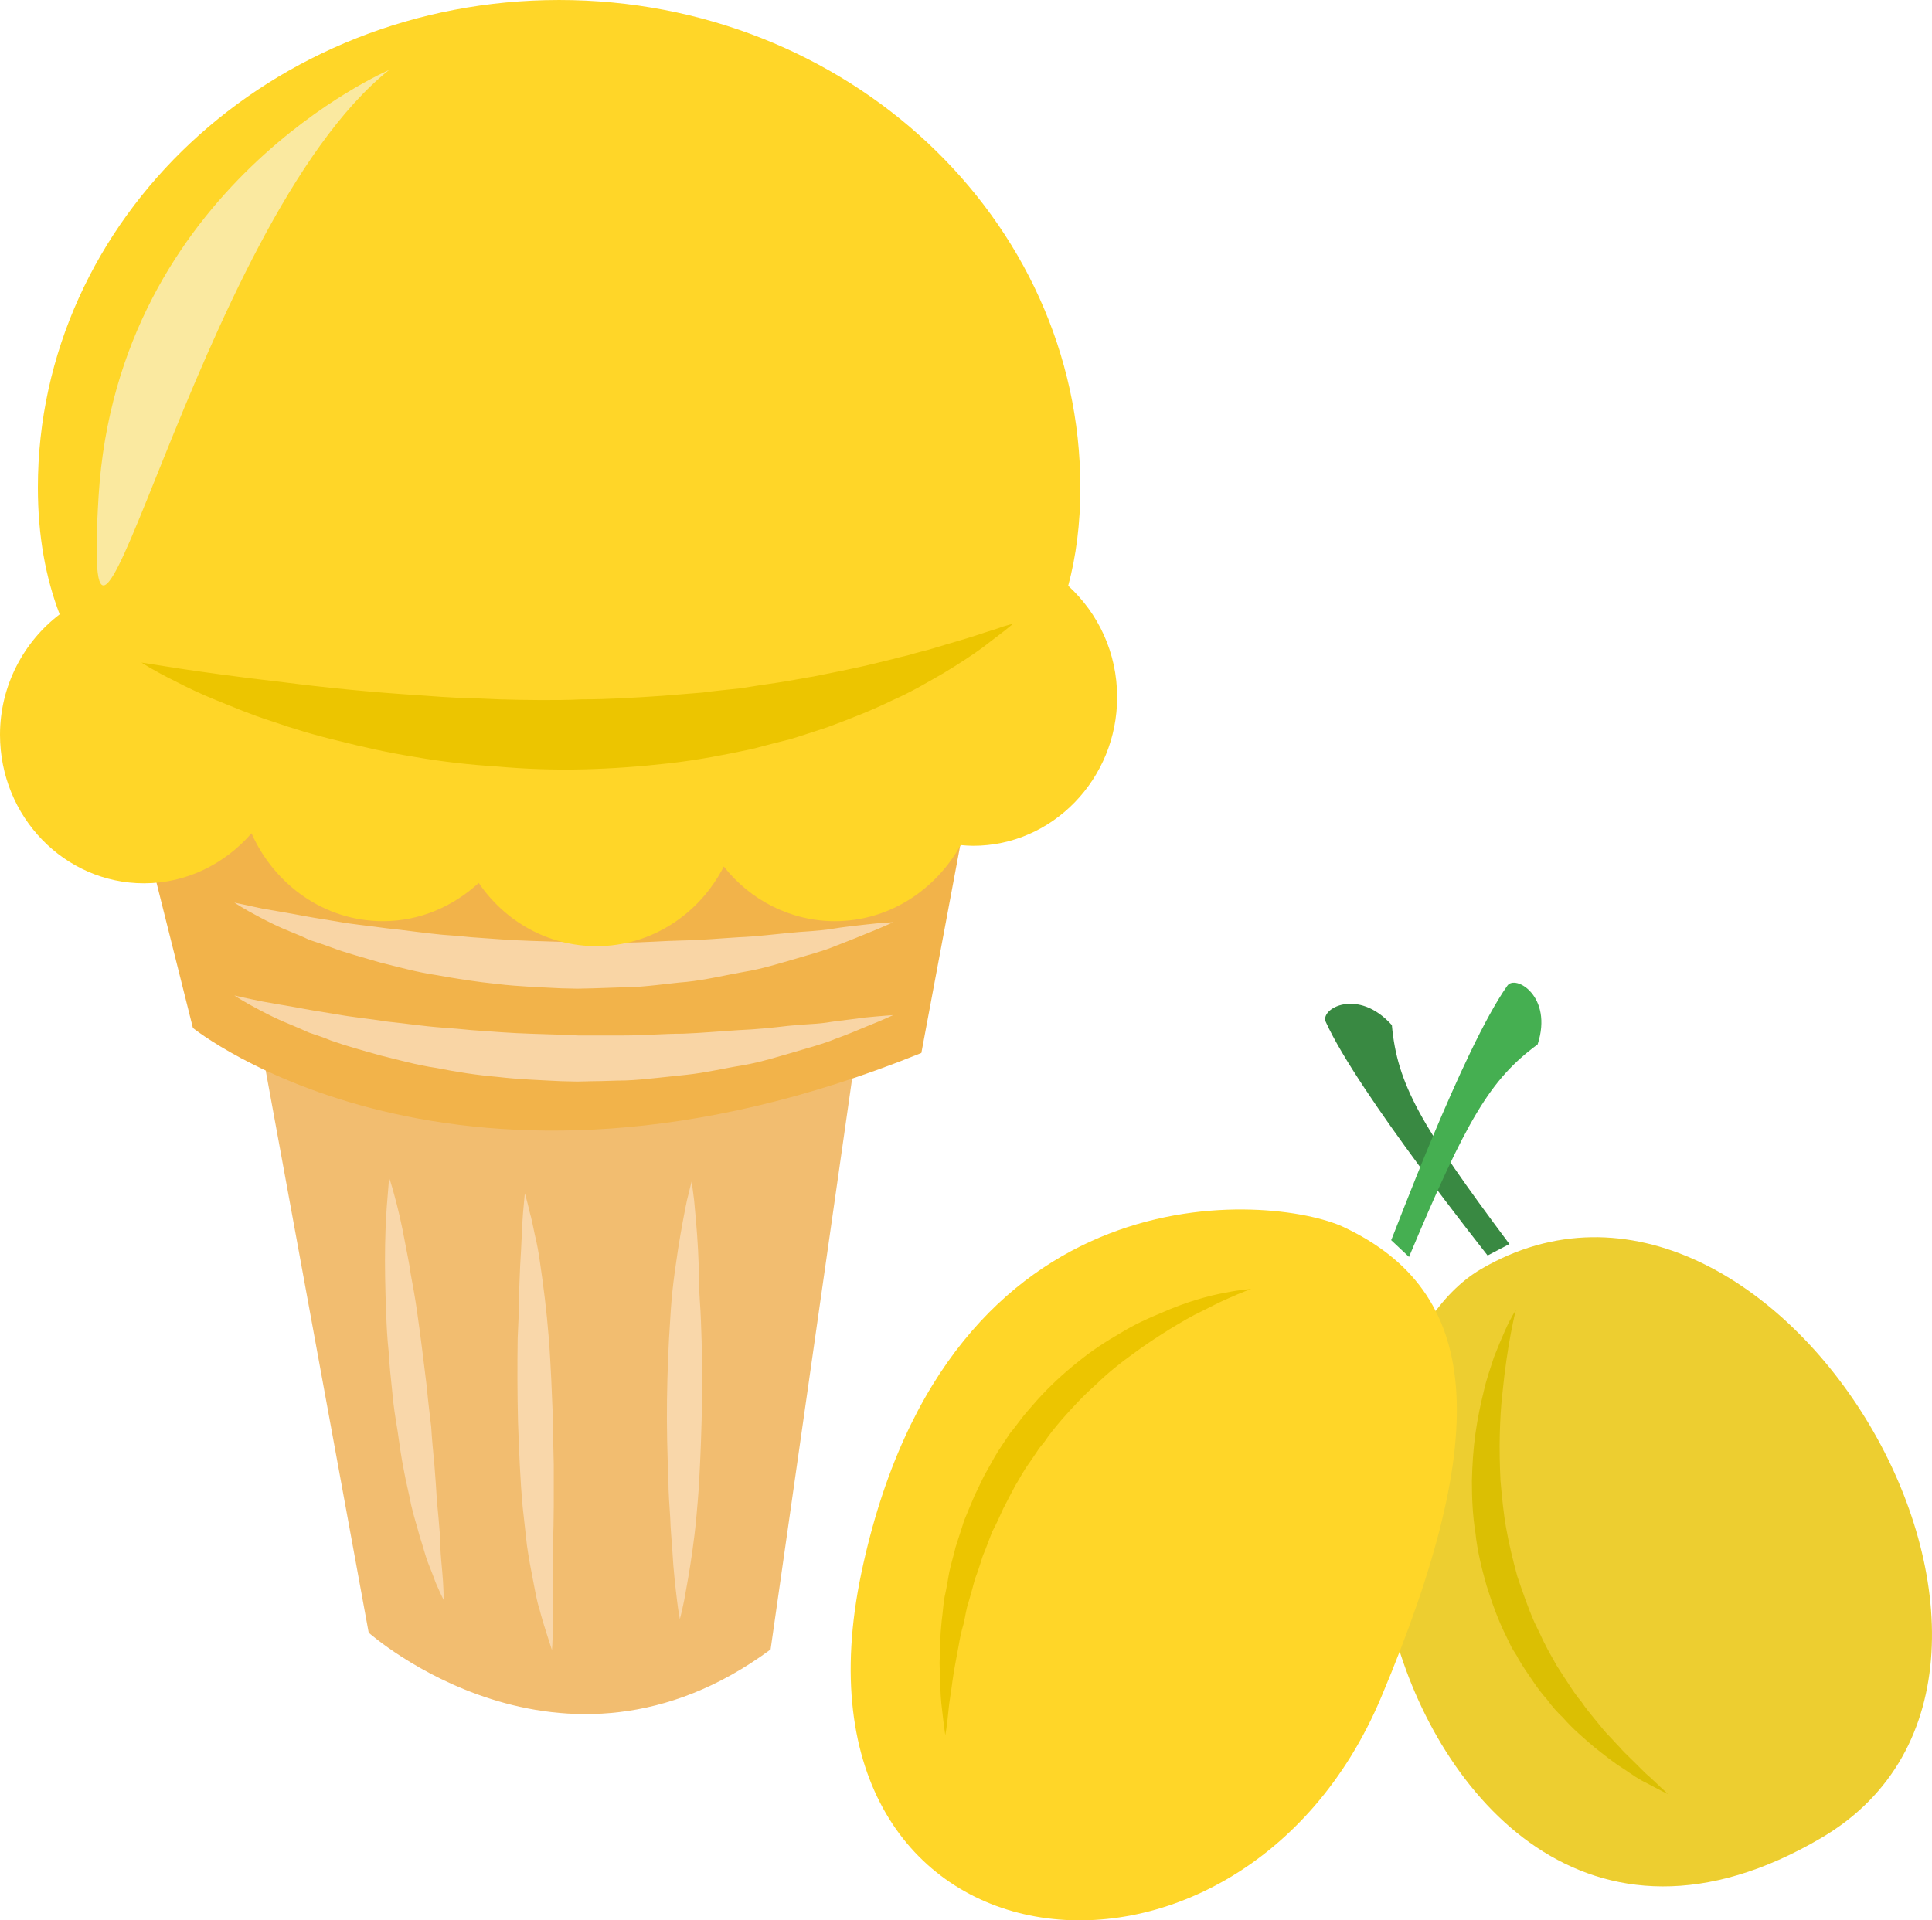
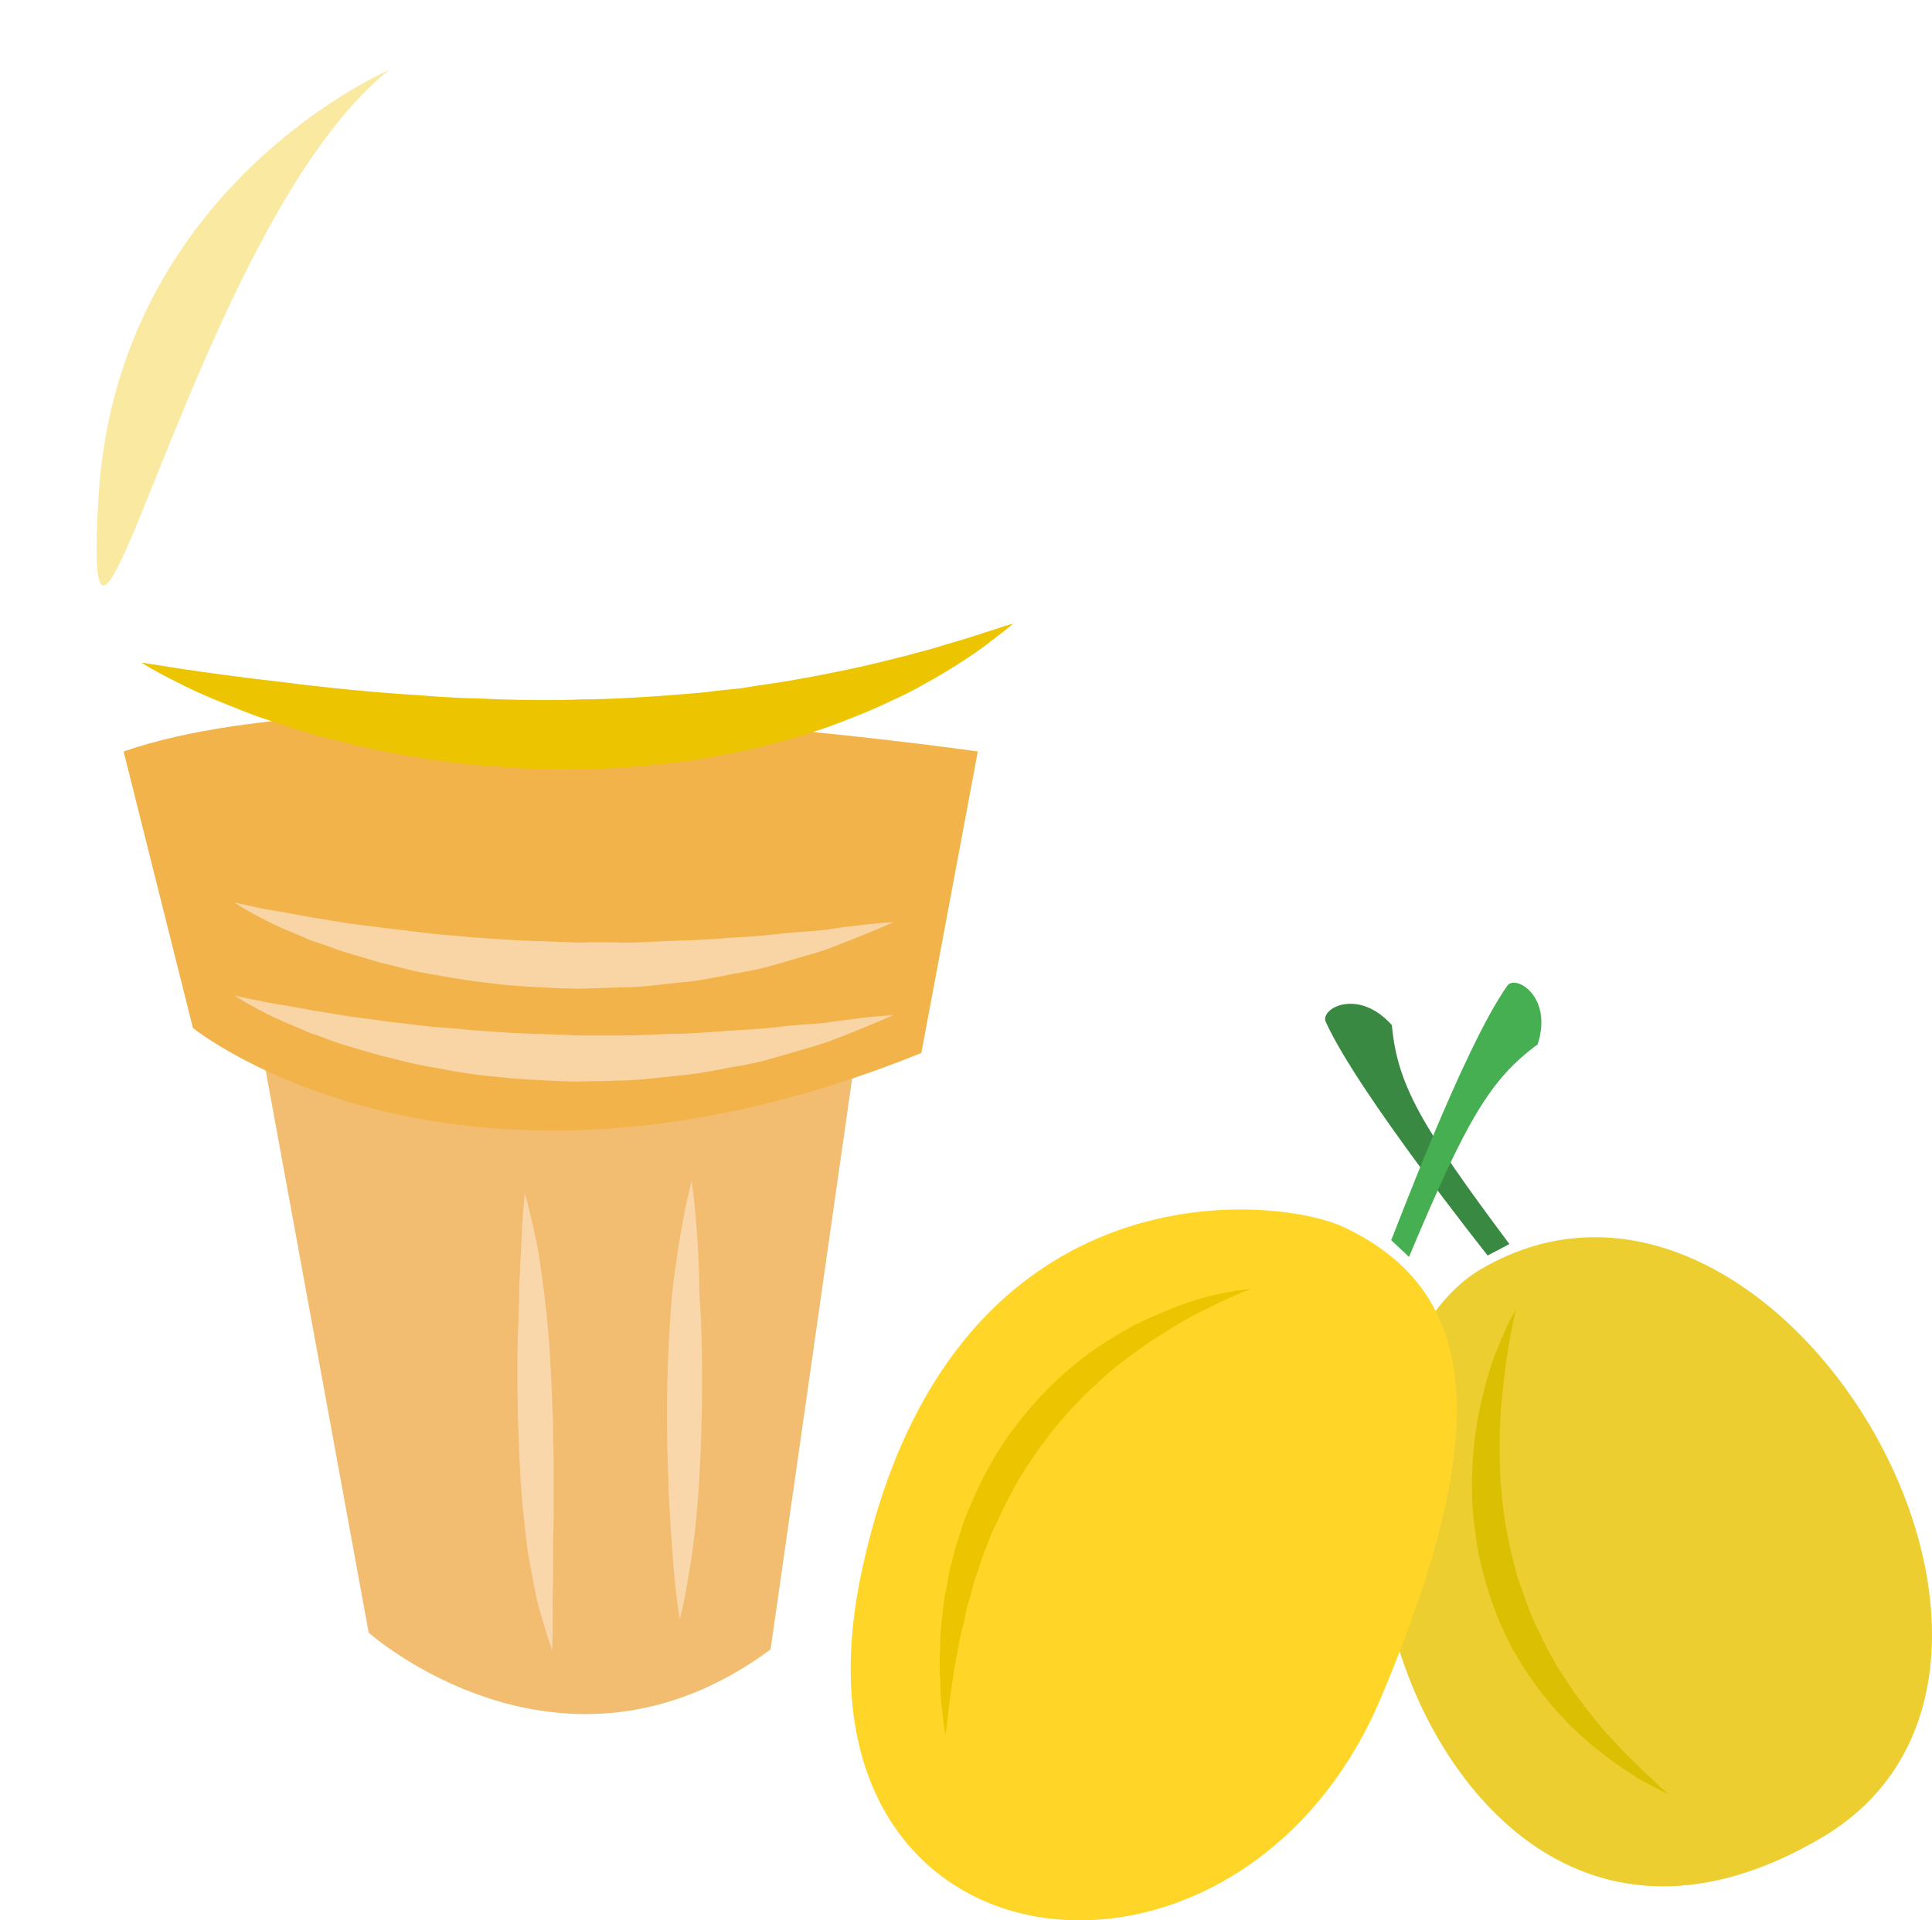
<svg xmlns="http://www.w3.org/2000/svg" xmlns:ns1="http://sodipodi.sourceforge.net/DTD/sodipodi-0.dtd" xmlns:ns2="http://www.inkscape.org/namespaces/inkscape" xml:space="preserve" width="54.079mm" height="53.764mm" version="1.1" style="clip-rule:evenodd;fill-rule:evenodd;image-rendering:optimizeQuality;shape-rendering:geometricPrecision;text-rendering:geometricPrecision" viewBox="0 0 5407.901 5376.376" id="svg41" ns1:docname="3784.svg" ns2:version="0.92.4 (5da689c313, 2019-01-14)">
  <ns1:namedview pagecolor="#ffffff" bordercolor="#666666" borderopacity="1" objecttolerance="10" gridtolerance="10" guidetolerance="10" ns2:pageopacity="0" ns2:pageshadow="2" ns2:window-width="640" ns2:window-height="480" id="namedview43" showgrid="false" ns2:zoom="0.2102413" ns2:cx="99.023623" ns2:cy="91.705556" ns2:window-x="0" ns2:window-y="0" ns2:window-maximized="0" ns2:current-layer="svg41" />
  <defs id="defs4">
    <style type="text/css" id="style2">
   
    .fil0 {fill:#398942;fill-rule:nonzero}
    .fil3 {fill:#45AF51;fill-rule:nonzero}
    .fil2 {fill:#DBBF03;fill-rule:nonzero}
    .fil5 {fill:#ECC500;fill-rule:nonzero}
    .fil1 {fill:#EDCE30;fill-rule:nonzero}
    .fil7 {fill:#F2B34A;fill-rule:nonzero}
    .fil6 {fill:#F2BD70;fill-rule:nonzero}
    .fil9 {fill:#F9D5A5;fill-rule:nonzero}
    .fil8 {fill:#F9D7AA;fill-rule:nonzero}
    .fil10 {fill:#FAE9A0;fill-rule:nonzero}
    .fil4 {fill:#FFD628;fill-rule:nonzero}
   
  </style>
  </defs>
  <g id="Vrstva_x0020_1" transform="translate(-7880,-11900)">
    <g id="_858087360">
      <path class="fil0" d="m 11591,14761 c 89,197 452,652 453,654 l 61,-32 c -249,-333 -314,-448 -329,-613 -95,-106 -202,-46 -185,-9 z" id="path7" ns2:connector-curvature="0" style="fill:#398942;fill-rule:nonzero" />
      <path class="fil1" d="m 12024,15454 c -224,133 -363,560 -242,1015 121,454 543,961 1197,576 808,-476 -132,-2075 -955,-1591 z" id="path9" ns2:connector-curvature="0" style="fill:#edce30;fill-rule:nonzero" />
      <path class="fil2" d="m 12123,15568 c 0,0 -6,23 -14,65 -8,42 -17,101 -24,172 -4,35 -6,73 -7,114 -1,40 0,83 2,126 4,44 8,89 16,134 8,45 19,90 31,134 15,44 30,88 48,129 5,10 10,21 15,31 5,10 9,20 14,29 10,21 22,40 32,59 11,18 24,37 35,54 11,17 23,35 36,50 11,17 24,32 36,47 12,14 23,29 35,42 13,13 24,26 35,37 10,12 22,23 32,33 22,21 39,40 55,53 31,29 49,46 49,46 0,0 -23,-11 -60,-31 -20,-9 -41,-24 -66,-41 -26,-16 -52,-37 -81,-60 -28,-24 -59,-50 -87,-82 -16,-15 -31,-32 -44,-50 -15,-17 -29,-35 -42,-55 -13,-19 -27,-39 -39,-60 -5,-11 -13,-21 -19,-32 -5,-11 -11,-22 -16,-33 -22,-44 -39,-92 -54,-140 -14,-49 -26,-98 -31,-147 -8,-49 -10,-98 -10,-145 1,-46 4,-92 10,-134 6,-42 14,-81 23,-117 8,-36 20,-69 29,-97 11,-28 21,-52 30,-72 17,-39 31,-59 31,-59 z" id="path11" ns2:connector-curvature="0" style="fill:#dbbf03;fill-rule:nonzero" />
      <path class="fil3" d="m 12099,14660 c -125,177 -322,710 -325,712 l 50,47 c 161,-384 227,-497 360,-595 44,-135 -63,-197 -85,-164 z" id="path13" ns2:connector-curvature="0" style="fill:#45af51;fill-rule:nonzero" />
      <path class="fil4" d="m 11640,15335 c -194,-90 -1106,-182 -1349,969 -242,1151 1056,1297 1455,348 315,-748 278,-1137 -106,-1317 z" id="path15" ns2:connector-curvature="0" style="fill:#ffd628;fill-rule:nonzero" />
      <path class="fil5" d="m 11382,15509 c 0,0 -24,8 -66,27 -21,9 -44,21 -72,35 -28,13 -58,31 -91,51 -32,20 -66,42 -101,68 -35,25 -70,53 -104,86 -34,30 -67,65 -99,102 -16,19 -31,37 -45,58 -8,10 -16,19 -22,29 l -21,31 c -15,20 -26,42 -39,63 -11,21 -23,43 -34,65 -10,23 -20,44 -31,65 -9,23 -17,46 -26,67 -7,23 -14,44 -22,65 -6,23 -12,44 -18,65 -7,20 -9,41 -14,61 -6,20 -10,39 -13,57 -7,38 -14,73 -18,103 -4,32 -9,58 -11,81 -4,45 -9,70 -9,70 0,0 -4,-25 -9,-71 -3,-22 -5,-50 -5,-81 -1,-17 -2,-33 -2,-51 1,-18 1,-37 2,-57 0,-19 2,-40 4,-61 3,-21 4,-43 8,-66 5,-22 9,-45 13,-69 5,-23 12,-46 18,-71 7,-23 16,-48 23,-72 10,-24 20,-49 30,-72 12,-24 22,-48 36,-72 13,-23 25,-46 41,-69 l 22,-33 c 9,-11 17,-21 25,-32 15,-21 34,-41 51,-61 35,-39 74,-75 113,-106 39,-32 79,-58 119,-81 39,-24 78,-42 115,-57 72,-32 136,-49 181,-57 45,-9 71,-10 71,-10 z" id="path17" ns2:connector-curvature="0" style="fill:#ecc500;fill-rule:nonzero" />
    </g>
    <path class="fil6" d="m 8607,14806 305,1665 c 0,0 539,480 1125,47 l 246,-1723 z" id="path20" ns2:connector-curvature="0" style="fill:#f2bd70;fill-rule:nonzero" />
    <path class="fil7" d="m 8226,14004 194,774 c 0,0 738,597 2039,70 l 158,-844 c 0,0 -1687,-246 -2391,0 z" id="path22" ns2:connector-curvature="0" style="fill:#f2b34a;fill-rule:nonzero" />
-     <path class="fil8" d="m 8969,15197 c 0,0 7,19 15,50 9,32 20,78 30,133 5,28 12,58 16,89 6,32 12,65 17,100 10,69 19,143 28,217 3,37 8,73 12,109 2,37 6,72 9,107 3,35 5,69 7,100 3,32 6,62 8,90 1,28 2,54 4,76 2,23 4,42 5,59 2,33 2,53 2,53 0,0 -9,-18 -22,-48 -6,-16 -13,-35 -22,-57 -8,-21 -14,-46 -23,-73 -7,-27 -17,-57 -24,-88 -6,-32 -15,-66 -21,-100 -7,-35 -12,-71 -17,-107 -6,-36 -12,-73 -15,-110 -4,-38 -8,-75 -10,-112 -4,-37 -6,-73 -7,-108 -3,-70 -4,-135 -3,-192 1,-56 4,-103 7,-136 3,-33 4,-52 4,-52 z" id="path24" ns2:connector-curvature="0" style="fill:#f9d7aa;fill-rule:nonzero" />
    <path class="fil8" d="m 9349,15241 c 0,0 6,19 14,54 5,17 9,38 14,62 6,24 11,51 15,81 9,61 18,131 24,207 3,37 5,76 7,116 2,38 3,79 5,119 0,40 1,80 2,120 0,38 0,77 0,115 0,37 -1,73 -2,108 1,34 1,66 0,96 0,30 -2,58 -1,82 0,24 0,46 0,63 0,35 -2,56 -2,56 0,0 -6,-19 -17,-53 -5,-16 -12,-38 -18,-62 -8,-24 -12,-51 -18,-81 -6,-30 -12,-62 -17,-97 -4,-35 -8,-71 -12,-108 -7,-76 -10,-156 -13,-237 -2,-80 -2,-160 -1,-235 2,-37 3,-73 4,-108 0,-34 2,-67 3,-96 4,-60 5,-111 8,-147 3,-35 5,-55 5,-55 z" id="path26" ns2:connector-curvature="0" style="fill:#f9d7aa;fill-rule:nonzero" />
    <path class="fil8" d="m 9816,15208 c 0,0 3,20 7,53 3,34 8,82 11,140 1,29 3,60 3,93 0,33 4,68 5,104 3,71 4,147 3,223 -1,76 -4,154 -8,226 -2,36 -5,70 -8,103 -3,33 -7,64 -11,93 -8,57 -17,105 -23,138 -7,34 -12,52 -12,52 0,0 -4,-19 -8,-53 -4,-34 -10,-82 -13,-139 -2,-28 -5,-60 -6,-92 -2,-33 -5,-68 -5,-104 -3,-72 -5,-148 -4,-225 1,-77 4,-154 9,-226 2,-36 5,-71 9,-104 4,-33 9,-64 13,-93 9,-56 18,-104 25,-137 8,-33 13,-52 13,-52 z" id="path28" ns2:connector-curvature="0" style="fill:#f9d7aa;fill-rule:nonzero" />
    <path class="fil9" d="m 8536,14687 c 0,0 29,7 79,17 26,5 57,10 92,16 35,7 74,13 117,20 43,8 90,12 139,20 50,5 101,13 155,17 27,2 54,4 82,7 28,2 55,4 84,6 56,4 113,5 171,7 l 43,2 h 42 c 29,0 57,0 86,0 56,0 112,-5 166,-5 54,-2 106,-7 156,-10 50,-2 96,-7 139,-12 22,-2 43,-4 63,-5 20,-1 39,-3 56,-6 35,-5 67,-8 92,-12 51,-5 82,-7 82,-7 0,0 -27,13 -75,32 -24,10 -54,23 -88,35 -33,14 -73,24 -116,37 -42,12 -89,27 -139,36 -51,8 -104,21 -160,27 -27,3 -56,6 -85,9 -28,3 -58,6 -87,7 -30,0 -59,2 -89,2 l -45,1 -45,-1 c -59,-3 -119,-5 -178,-12 -59,-5 -116,-14 -171,-25 -55,-8 -108,-23 -157,-35 -50,-14 -97,-27 -139,-42 -21,-9 -41,-15 -61,-22 -18,-8 -36,-16 -53,-23 -33,-13 -62,-28 -85,-40 -46,-24 -71,-41 -71,-41 z" id="path30" ns2:connector-curvature="0" style="fill:#f9d5a5;fill-rule:nonzero" />
    <path class="fil9" d="m 8536,14427 c 0,0 29,6 79,17 26,4 57,10 92,16 35,7 74,13 117,20 43,8 90,12 139,19 50,5 101,13 155,18 27,2 54,4 82,7 28,2 55,4 84,6 56,4 113,5 171,7 l 43,2 42,-1 c 29,0 57,0 86,1 56,0 112,-5 166,-6 54,-1 106,-6 156,-9 50,-2 96,-8 139,-12 22,-2 43,-4 63,-5 20,-2 39,-3 56,-6 35,-6 67,-9 92,-12 51,-6 82,-7 82,-7 0,0 -27,13 -75,32 -24,10 -54,22 -88,35 -33,14 -73,24 -116,37 -42,12 -89,27 -139,35 -51,9 -104,22 -160,28 -27,2 -56,6 -85,9 -28,3 -58,6 -87,6 -30,1 -59,2 -89,3 l -45,1 -45,-1 c -59,-3 -119,-5 -178,-12 -59,-6 -116,-15 -171,-25 -55,-8 -108,-23 -157,-35 -50,-15 -97,-27 -139,-43 -21,-8 -41,-14 -61,-21 -18,-9 -36,-16 -53,-23 -33,-13 -62,-28 -85,-40 -46,-24 -71,-41 -71,-41 z" id="path32" ns2:connector-curvature="0" style="fill:#f9d5a5;fill-rule:nonzero" />
-     <path class="fil4" d="m 10870,13540 c 22,-82 34,-173 34,-275 0,-753 -653,-1365 -1459,-1365 -806,0 -1459,612 -1459,1365 0,136 22,253 61,355 -100,76 -167,199 -167,337 0,230 181,416 403,416 120,0 227,-55 301,-140 64,144 204,246 368,246 103,0 196,-41 268,-107 73,107 193,177 330,177 154,0 288,-90 356,-223 73,93 186,153 311,153 151,0 282,-87 352,-213 11,1 23,2 35,2 222,0 403,-187 403,-416 0,-125 -53,-235 -137,-312 z" id="path34" ns2:connector-curvature="0" style="fill:#ffd628;fill-rule:nonzero" />
    <path class="fil5" d="m 8276,13755 c 0,0 39,6 108,17 68,10 165,24 281,37 116,15 251,29 395,38 36,3 72,5 109,7 37,1 74,2 111,4 38,1 76,2 115,2 37,0 75,0 113,-2 77,0 152,-5 227,-10 38,-3 75,-6 111,-9 36,-5 72,-8 107,-12 36,-6 71,-11 105,-16 34,-5 67,-12 99,-17 65,-13 126,-25 182,-39 15,-4 29,-7 41,-10 14,-4 27,-7 40,-10 26,-8 50,-13 73,-20 45,-14 86,-25 119,-36 32,-11 58,-18 76,-25 18,-5 28,-8 28,-8 0,0 -8,7 -23,19 -15,11 -36,28 -64,49 -29,21 -64,44 -107,70 -42,24 -90,53 -145,77 -55,27 -116,51 -181,75 -33,11 -67,22 -102,33 -36,9 -72,18 -109,28 -75,16 -152,31 -232,40 -79,9 -160,15 -241,17 -81,2 -162,-1 -241,-8 -79,-5 -157,-14 -231,-27 -75,-12 -146,-28 -213,-45 -67,-16 -130,-35 -187,-55 -57,-18 -108,-40 -153,-58 -45,-18 -84,-37 -115,-53 -63,-31 -96,-53 -96,-53 z" id="path36" ns2:connector-curvature="0" style="fill:#ecc500;fill-rule:nonzero" />
    <path class="fil10" d="m 8969,12096 c 0,0 -759,325 -813,1192 -53,868 271,-759 813,-1192 z" id="path38" ns2:connector-curvature="0" style="fill:#fae9a0;fill-rule:nonzero" />
  </g>
</svg>